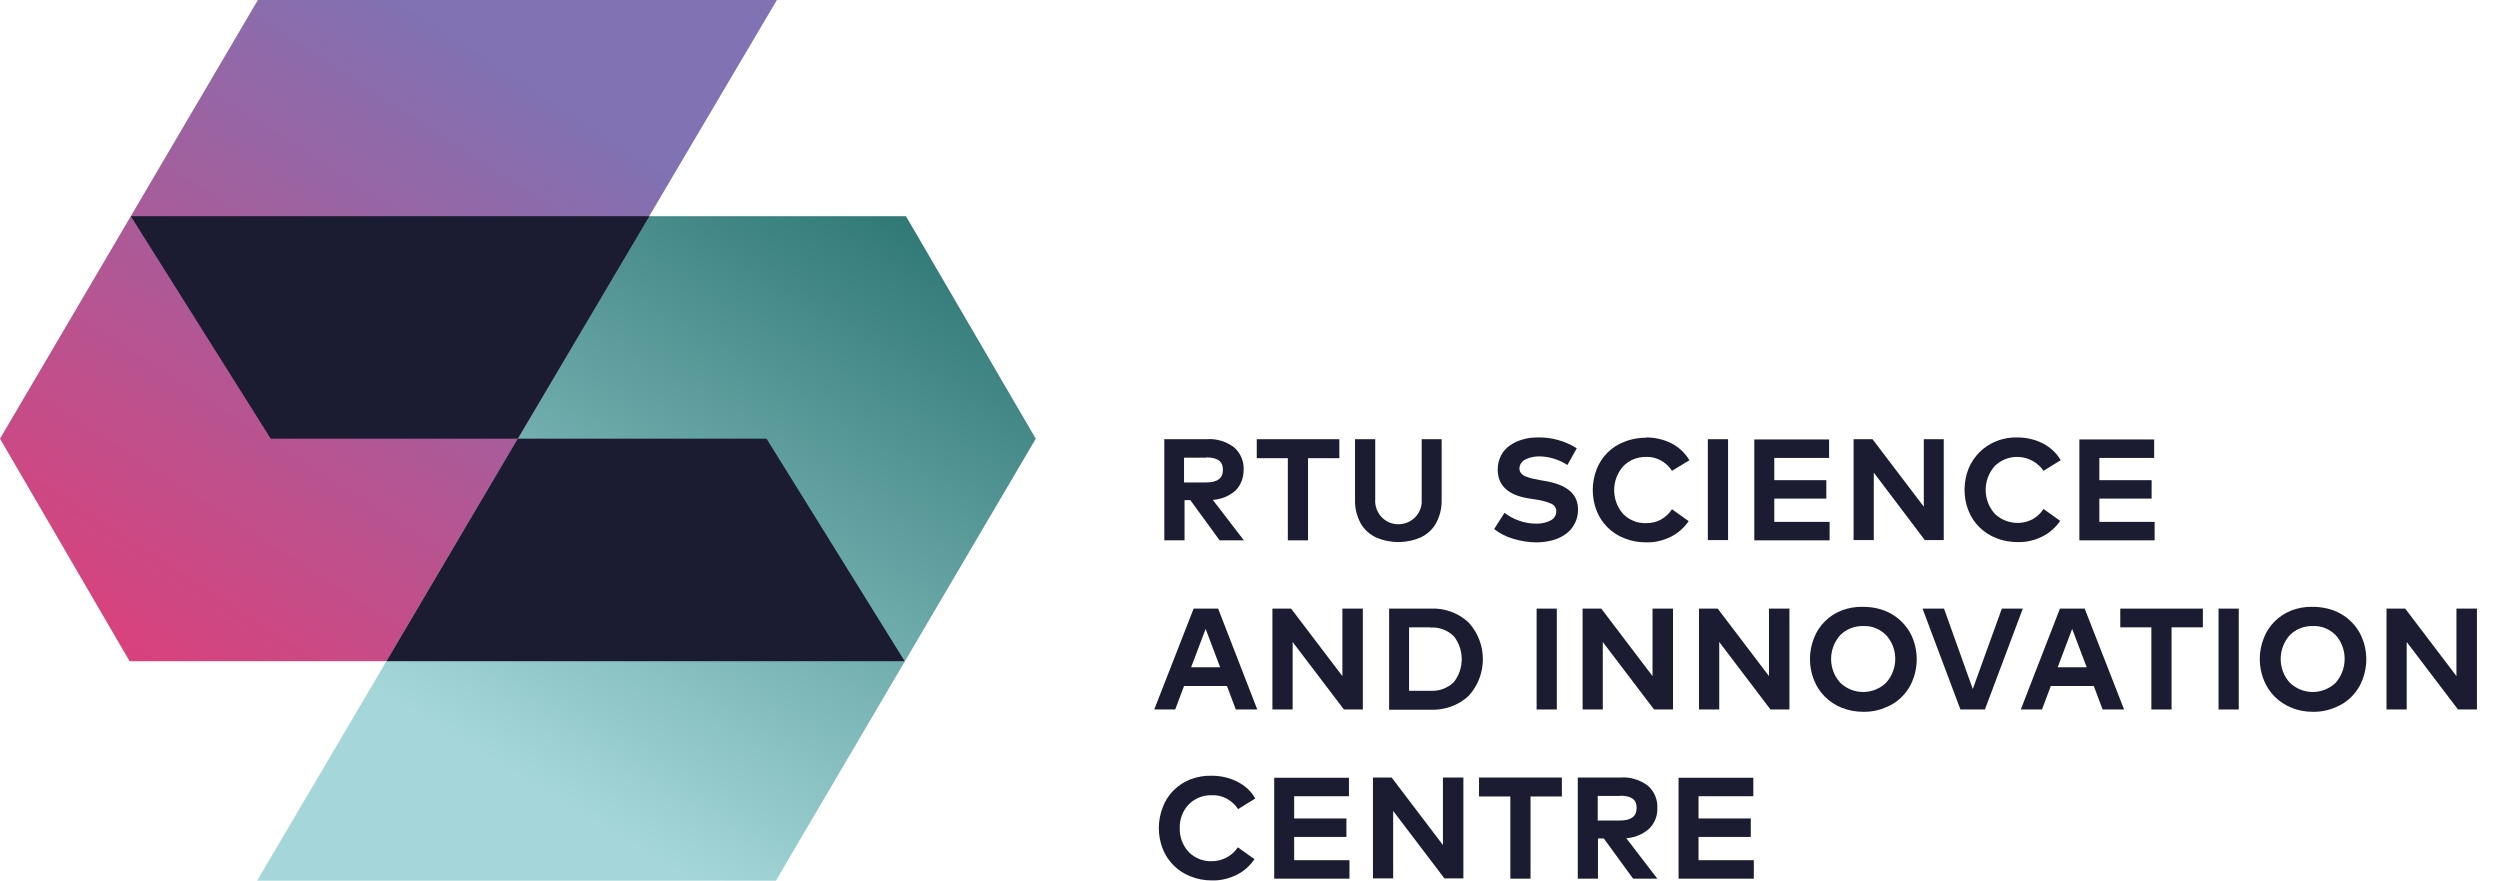
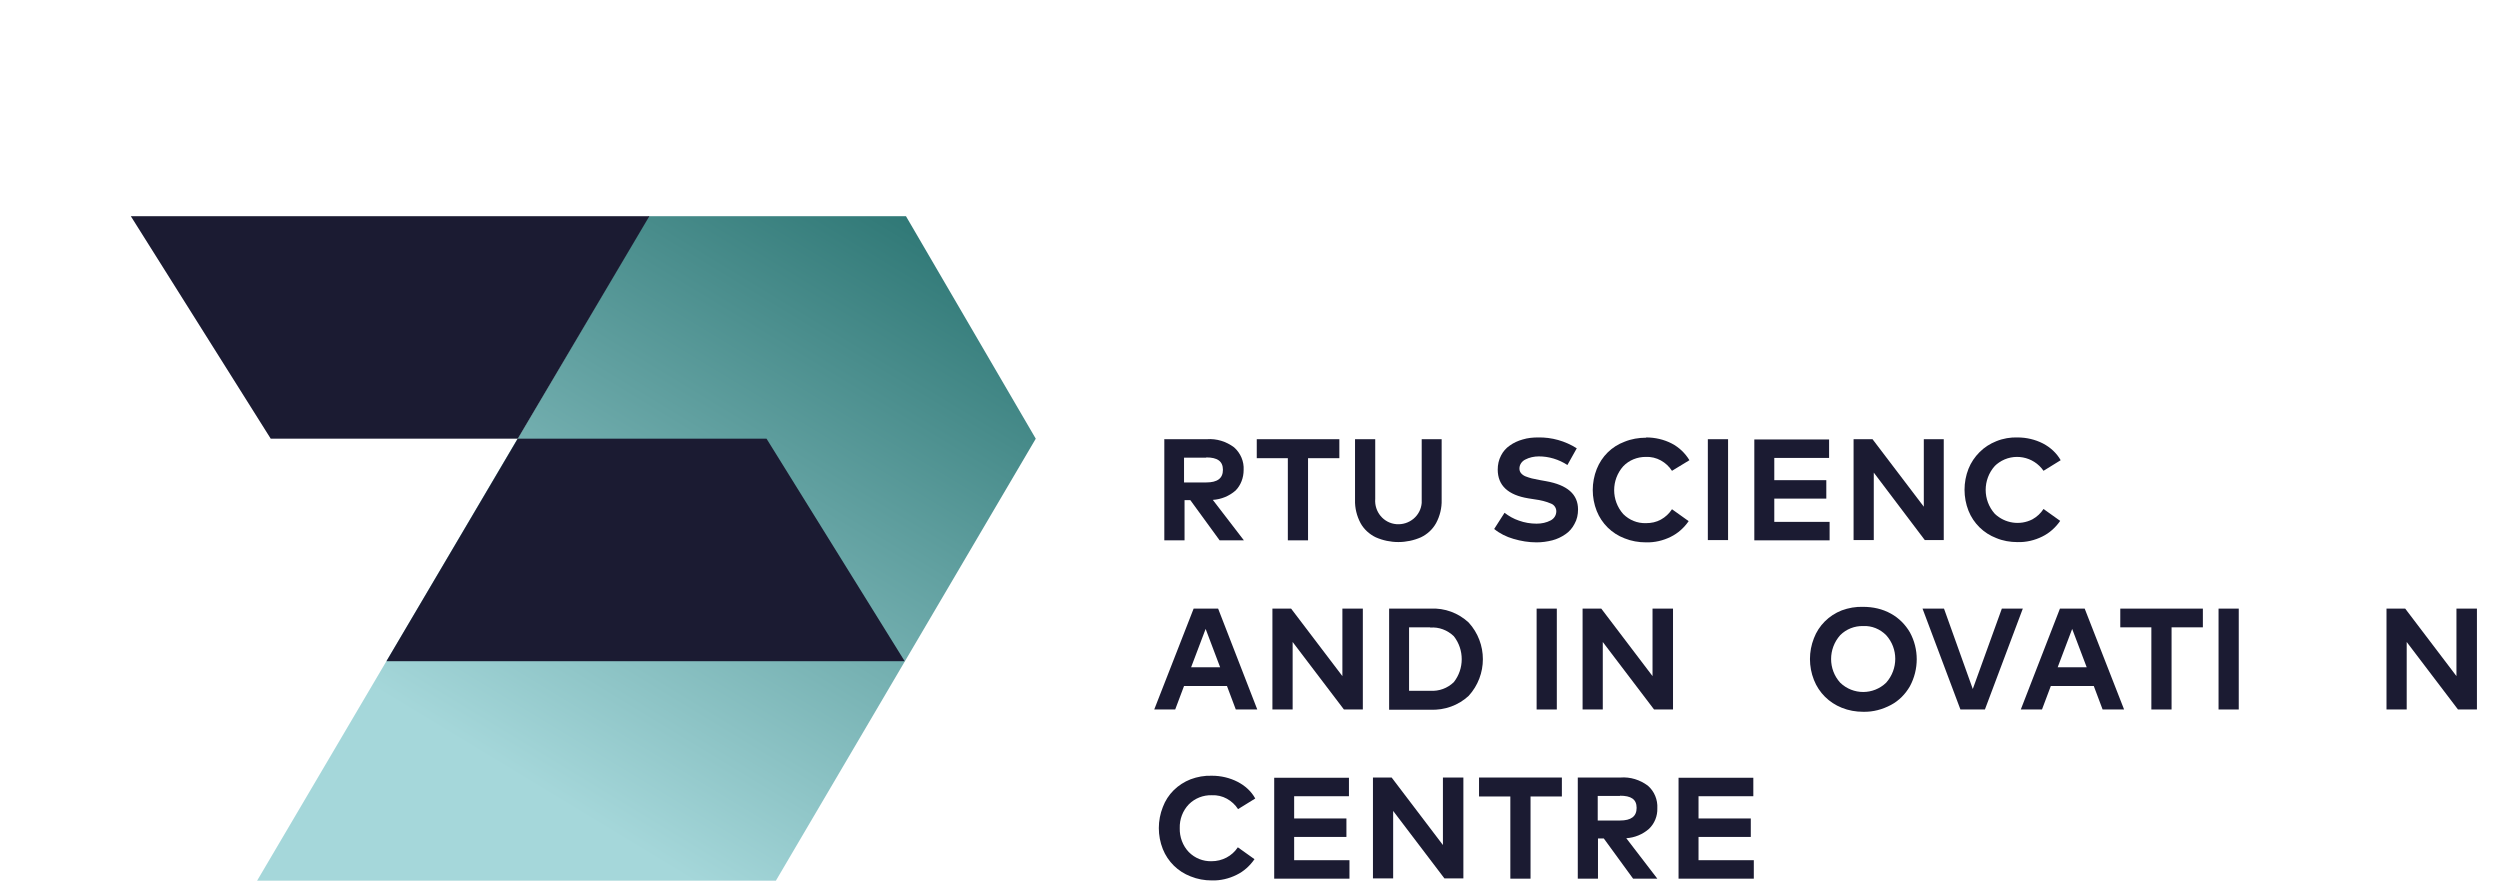
<svg xmlns="http://www.w3.org/2000/svg" width="88" height="31" viewBox="0 0 88 31" fill="none">
  <g clip-path="url(#clip0_1_121)">
    <path d="M22.83 7.61H31.89L36.459 15.442L27.311 31H9.05L22.83 7.61Z" fill="url(#paint0_linear_1_121)" />
-     <path d="M13.602 23.274H4.561L0 15.442L9.077 0H27.347L13.602 23.274Z" fill="url(#paint1_linear_1_121)" />
    <path d="M22.857 7.61H4.605L9.53 15.442H18.225L22.857 7.61Z" fill="#1B1B32" />
    <path d="M13.602 23.274H31.845L26.982 15.442H18.225L13.602 23.274Z" fill="#1B1B32" />
    <path d="M40.975 15.46H42.478C42.825 15.433 43.163 15.54 43.438 15.745C43.669 15.949 43.794 16.243 43.776 16.546C43.776 16.813 43.678 17.08 43.492 17.267C43.269 17.462 42.985 17.578 42.691 17.596L43.785 19.02H42.931L41.9 17.605H41.696V19.02H40.984V15.469L40.975 15.46ZM42.46 16.11H41.678V16.982H42.46C42.851 16.982 43.047 16.839 43.047 16.537C43.047 16.234 42.851 16.101 42.46 16.101V16.11Z" fill="#1B1B32" />
    <path d="M47.145 15.46V16.128H46.043V19.02H45.332V16.128H44.238V15.46H47.145Z" fill="#1B1B32" />
    <path d="M50.746 15.46V17.596C50.755 17.881 50.684 18.166 50.55 18.415C50.426 18.637 50.239 18.806 50.017 18.913C49.51 19.136 48.932 19.136 48.426 18.913C48.203 18.806 48.008 18.628 47.892 18.415C47.759 18.166 47.688 17.881 47.697 17.596V15.46H48.408V17.56C48.372 18.014 48.701 18.415 49.155 18.451C49.608 18.486 50.008 18.157 50.044 17.703C50.044 17.658 50.044 17.614 50.044 17.56V15.46H50.755H50.746Z" fill="#1B1B32" />
    <path d="M55.502 15.78L55.173 16.368C54.871 16.172 54.524 16.065 54.169 16.065C54 16.065 53.831 16.101 53.68 16.181C53.564 16.243 53.484 16.359 53.484 16.492C53.484 16.555 53.502 16.608 53.538 16.653C53.582 16.706 53.635 16.742 53.698 16.768C53.769 16.795 53.849 16.822 53.92 16.84C54 16.857 54.098 16.875 54.222 16.902L54.418 16.937C55.173 17.071 55.547 17.4 55.547 17.934C55.547 18.112 55.511 18.29 55.422 18.442C55.351 18.584 55.236 18.718 55.102 18.806C54.96 18.904 54.809 18.976 54.64 19.02C54.462 19.065 54.276 19.091 54.089 19.091C53.813 19.091 53.538 19.047 53.271 18.967C53.022 18.895 52.791 18.78 52.595 18.62L52.96 18.05C53.111 18.166 53.28 18.264 53.467 18.326C53.662 18.397 53.875 18.433 54.089 18.433C54.267 18.433 54.435 18.397 54.587 18.317C54.702 18.255 54.782 18.139 54.782 17.997C54.782 17.881 54.711 17.774 54.604 17.73C54.418 17.649 54.231 17.605 54.027 17.578L53.804 17.543C53.084 17.427 52.72 17.089 52.72 16.528C52.72 16.359 52.755 16.19 52.835 16.038C52.906 15.896 53.013 15.771 53.146 15.682C53.28 15.585 53.44 15.513 53.6 15.469C53.778 15.415 53.955 15.398 54.142 15.398C54.622 15.389 55.093 15.522 55.502 15.78Z" fill="#1B1B32" />
    <path d="M57.947 15.398C58.258 15.398 58.569 15.469 58.845 15.611C59.103 15.745 59.316 15.95 59.468 16.199L58.854 16.573C58.756 16.421 58.623 16.297 58.463 16.208C58.303 16.119 58.116 16.074 57.929 16.083C57.627 16.083 57.343 16.199 57.138 16.412C56.712 16.893 56.712 17.614 57.138 18.095C57.352 18.308 57.636 18.424 57.938 18.415C58.125 18.415 58.303 18.379 58.463 18.29C58.623 18.201 58.756 18.077 58.854 17.925L59.441 18.344C59.281 18.575 59.067 18.771 58.81 18.896C58.543 19.029 58.241 19.1 57.938 19.091C57.681 19.091 57.423 19.047 57.183 18.949C56.738 18.78 56.383 18.433 56.205 17.988C56.018 17.516 56.018 16.982 56.205 16.51C56.383 16.065 56.729 15.718 57.183 15.549C57.423 15.451 57.681 15.407 57.938 15.407L57.947 15.398Z" fill="#1B1B32" />
    <path d="M60.828 15.46V19.011H60.116V15.46H60.828Z" fill="#1B1B32" />
    <path d="M64.402 18.37V19.02H61.752V15.469H64.384V16.119H62.455V16.902H64.286V17.551H62.455V18.37H64.402Z" fill="#1B1B32" />
    <path d="M68.42 15.46V19.011H67.753L65.957 16.635V19.011H65.246V15.46H65.913L67.718 17.836V15.46H68.42Z" fill="#1B1B32" />
    <path d="M71.016 15.398C71.327 15.398 71.638 15.469 71.914 15.611C72.172 15.745 72.394 15.949 72.536 16.199L71.932 16.572C71.576 16.056 70.874 15.932 70.367 16.279C70.314 16.314 70.26 16.359 70.216 16.403C69.789 16.884 69.789 17.605 70.216 18.085C70.572 18.424 71.105 18.504 71.54 18.281C71.701 18.192 71.834 18.068 71.932 17.916L72.519 18.335C72.358 18.566 72.145 18.762 71.887 18.887C71.621 19.02 71.318 19.091 71.016 19.082C70.758 19.082 70.5 19.038 70.269 18.94C69.825 18.771 69.469 18.424 69.291 17.979C69.105 17.507 69.105 16.973 69.291 16.501C69.38 16.279 69.513 16.083 69.682 15.914C69.851 15.745 70.047 15.62 70.269 15.531C70.509 15.433 70.767 15.389 71.025 15.398H71.016Z" fill="#1B1B32" />
-     <path d="M75.843 18.37V19.02H73.194V15.469H75.826V16.119H73.897V16.902H75.737V17.551H73.897V18.37H75.843Z" fill="#1B1B32" />
    <path d="M42.878 21.423L44.256 24.974H43.5L43.189 24.147H41.678L41.367 24.974H40.629L42.016 21.423H42.878ZM42.443 22.126L41.927 23.488H42.949L42.434 22.126H42.443Z" fill="#1B1B32" />
    <path d="M47.972 21.423V24.974H47.306L45.501 22.598V24.974H44.789V21.423H45.447L47.252 23.799V21.423H47.963H47.972Z" fill="#1B1B32" />
    <path d="M48.897 21.423H50.355C50.853 21.397 51.333 21.575 51.697 21.913C52.364 22.643 52.364 23.764 51.697 24.494C51.333 24.832 50.853 25.001 50.355 24.983H48.897V21.432V21.423ZM50.346 22.082H49.599V24.316H50.346C50.657 24.334 50.95 24.227 51.173 24.013C51.546 23.542 51.546 22.865 51.173 22.393C50.95 22.18 50.648 22.064 50.346 22.091V22.082Z" fill="#1B1B32" />
    <path d="M54.8 21.423V24.974H54.089V21.423H54.8Z" fill="#1B1B32" />
    <path d="M58.89 21.423V24.974H58.223L56.418 22.598V24.974H55.707V21.423H56.365L58.169 23.799V21.423H58.881H58.89Z" fill="#1B1B32" />
-     <path d="M62.988 21.423V24.974H62.321L60.517 22.598V24.974H59.805V21.423H60.463L62.268 23.799V21.423H62.979H62.988Z" fill="#1B1B32" />
    <path d="M65.584 21.361C65.922 21.361 66.26 21.432 66.562 21.601C66.838 21.753 67.069 21.984 67.229 22.26C67.549 22.847 67.549 23.559 67.229 24.156C67.069 24.432 66.846 24.663 66.562 24.814C66.26 24.974 65.931 25.064 65.584 25.055C65.326 25.055 65.068 25.01 64.828 24.912C64.384 24.734 64.028 24.387 63.85 23.933C63.664 23.462 63.664 22.936 63.85 22.465C64.019 22.02 64.375 21.664 64.828 21.486C65.068 21.397 65.326 21.352 65.584 21.361ZM65.584 22.037C65.282 22.029 64.988 22.144 64.775 22.358C64.348 22.838 64.348 23.559 64.775 24.031C65.228 24.467 65.94 24.467 66.393 24.031C66.82 23.55 66.82 22.829 66.393 22.358C66.18 22.144 65.886 22.02 65.584 22.037Z" fill="#1B1B32" />
    <path d="M71.203 21.423L69.869 24.974H69.007L67.673 21.423H68.429L69.442 24.253L70.465 21.423H71.203Z" fill="#1B1B32" />
    <path d="M73.381 21.423L74.768 24.974H74.012L73.701 24.147H72.189L71.878 24.974H71.132L72.51 21.423H73.381ZM72.945 22.126L72.43 23.488H73.452L72.936 22.126H72.945Z" fill="#1B1B32" />
    <path d="M77.541 21.423V22.082H76.439V24.974H75.728V22.082H74.634V21.423H77.533H77.541Z" fill="#1B1B32" />
    <path d="M78.804 21.423V24.974H78.093V21.423H78.804Z" fill="#1B1B32" />
-     <path d="M81.409 21.361C81.747 21.361 82.085 21.432 82.387 21.601C82.662 21.753 82.894 21.984 83.053 22.26C83.374 22.847 83.374 23.559 83.053 24.156C82.894 24.432 82.671 24.663 82.387 24.814C82.085 24.974 81.755 25.064 81.409 25.055C81.151 25.055 80.893 25.01 80.662 24.912C80.218 24.734 79.862 24.387 79.684 23.933C79.497 23.462 79.497 22.936 79.684 22.465C79.853 22.02 80.209 21.664 80.662 21.486C80.902 21.397 81.16 21.352 81.409 21.361ZM81.409 22.037C81.106 22.029 80.813 22.144 80.6 22.358C80.173 22.838 80.173 23.559 80.6 24.031C81.053 24.467 81.764 24.467 82.218 24.031C82.636 23.55 82.636 22.829 82.218 22.358C82.004 22.144 81.711 22.02 81.409 22.037Z" fill="#1B1B32" />
    <path d="M87.188 21.423V24.974H86.521L84.716 22.598V24.974H84.005V21.423H84.663L86.467 23.799V21.423H87.179H87.188Z" fill="#1B1B32" />
    <path d="M42.665 27.306C42.976 27.306 43.287 27.378 43.563 27.52C43.821 27.653 44.043 27.849 44.185 28.107L43.58 28.481C43.483 28.33 43.349 28.205 43.189 28.116C43.029 28.027 42.843 27.983 42.656 27.992C42.354 27.983 42.06 28.098 41.847 28.312C41.633 28.535 41.518 28.837 41.527 29.149C41.518 29.46 41.633 29.772 41.847 29.994C42.06 30.208 42.345 30.323 42.647 30.315C43.02 30.315 43.367 30.137 43.572 29.825L44.158 30.243C43.998 30.475 43.785 30.671 43.527 30.795C43.26 30.929 42.958 31 42.656 30.991C42.398 30.991 42.149 30.947 41.909 30.849C41.465 30.68 41.109 30.332 40.931 29.887C40.744 29.416 40.744 28.882 40.931 28.41C41.1 27.956 41.456 27.609 41.909 27.431C42.149 27.342 42.398 27.297 42.656 27.306H42.665Z" fill="#1B1B32" />
    <path d="M47.501 30.279V30.929H44.852V27.377H47.483V28.027H45.554V28.81H47.394V29.46H45.554V30.279H47.501Z" fill="#1B1B32" />
    <path d="M51.511 27.369V30.92H50.844L49.039 28.544V30.92H48.328V27.369H48.986L50.791 29.745V27.369H51.502H51.511Z" fill="#1B1B32" />
    <path d="M54.978 27.369V28.036H53.875V30.929H53.164V28.036H52.062V27.369H54.969H54.978Z" fill="#1B1B32" />
    <path d="M55.538 27.369H57.04C57.387 27.342 57.725 27.449 58.001 27.653C58.232 27.849 58.356 28.152 58.338 28.454C58.347 28.721 58.241 28.988 58.045 29.175C57.823 29.371 57.538 29.487 57.245 29.505L58.338 30.929H57.485L56.454 29.514H56.249V30.929H55.538V27.377V27.369ZM57.023 28.018H56.24V28.882H57.023C57.414 28.882 57.609 28.739 57.609 28.437C57.609 28.134 57.414 28.009 57.023 28.009V28.018Z" fill="#1B1B32" />
    <path d="M61.734 30.279V30.929H59.085V27.377H61.717V28.027H59.788V28.81H61.628V29.46H59.788V30.279H61.734Z" fill="#1B1B32" />
  </g>
  <defs>
    <linearGradient id="paint0_linear_1_121" x1="17.807" y1="31.329" x2="36.633" y2="0.25" gradientUnits="userSpaceOnUse">
      <stop offset="0.1" stop-color="#A5D7DA" />
      <stop offset="1" stop-color="#055652" />
    </linearGradient>
    <linearGradient id="paint1_linear_1_121" x1="3.938" y1="23.15" x2="19.032" y2="-0.269" gradientUnits="userSpaceOnUse">
      <stop stop-color="#DA417B" />
      <stop offset="0.9" stop-color="#8072B3" />
    </linearGradient>
    <clipPath id="clip0_1_121">
      <rect width="87.188" height="31" fill="white" />
    </clipPath>
  </defs>
</svg>